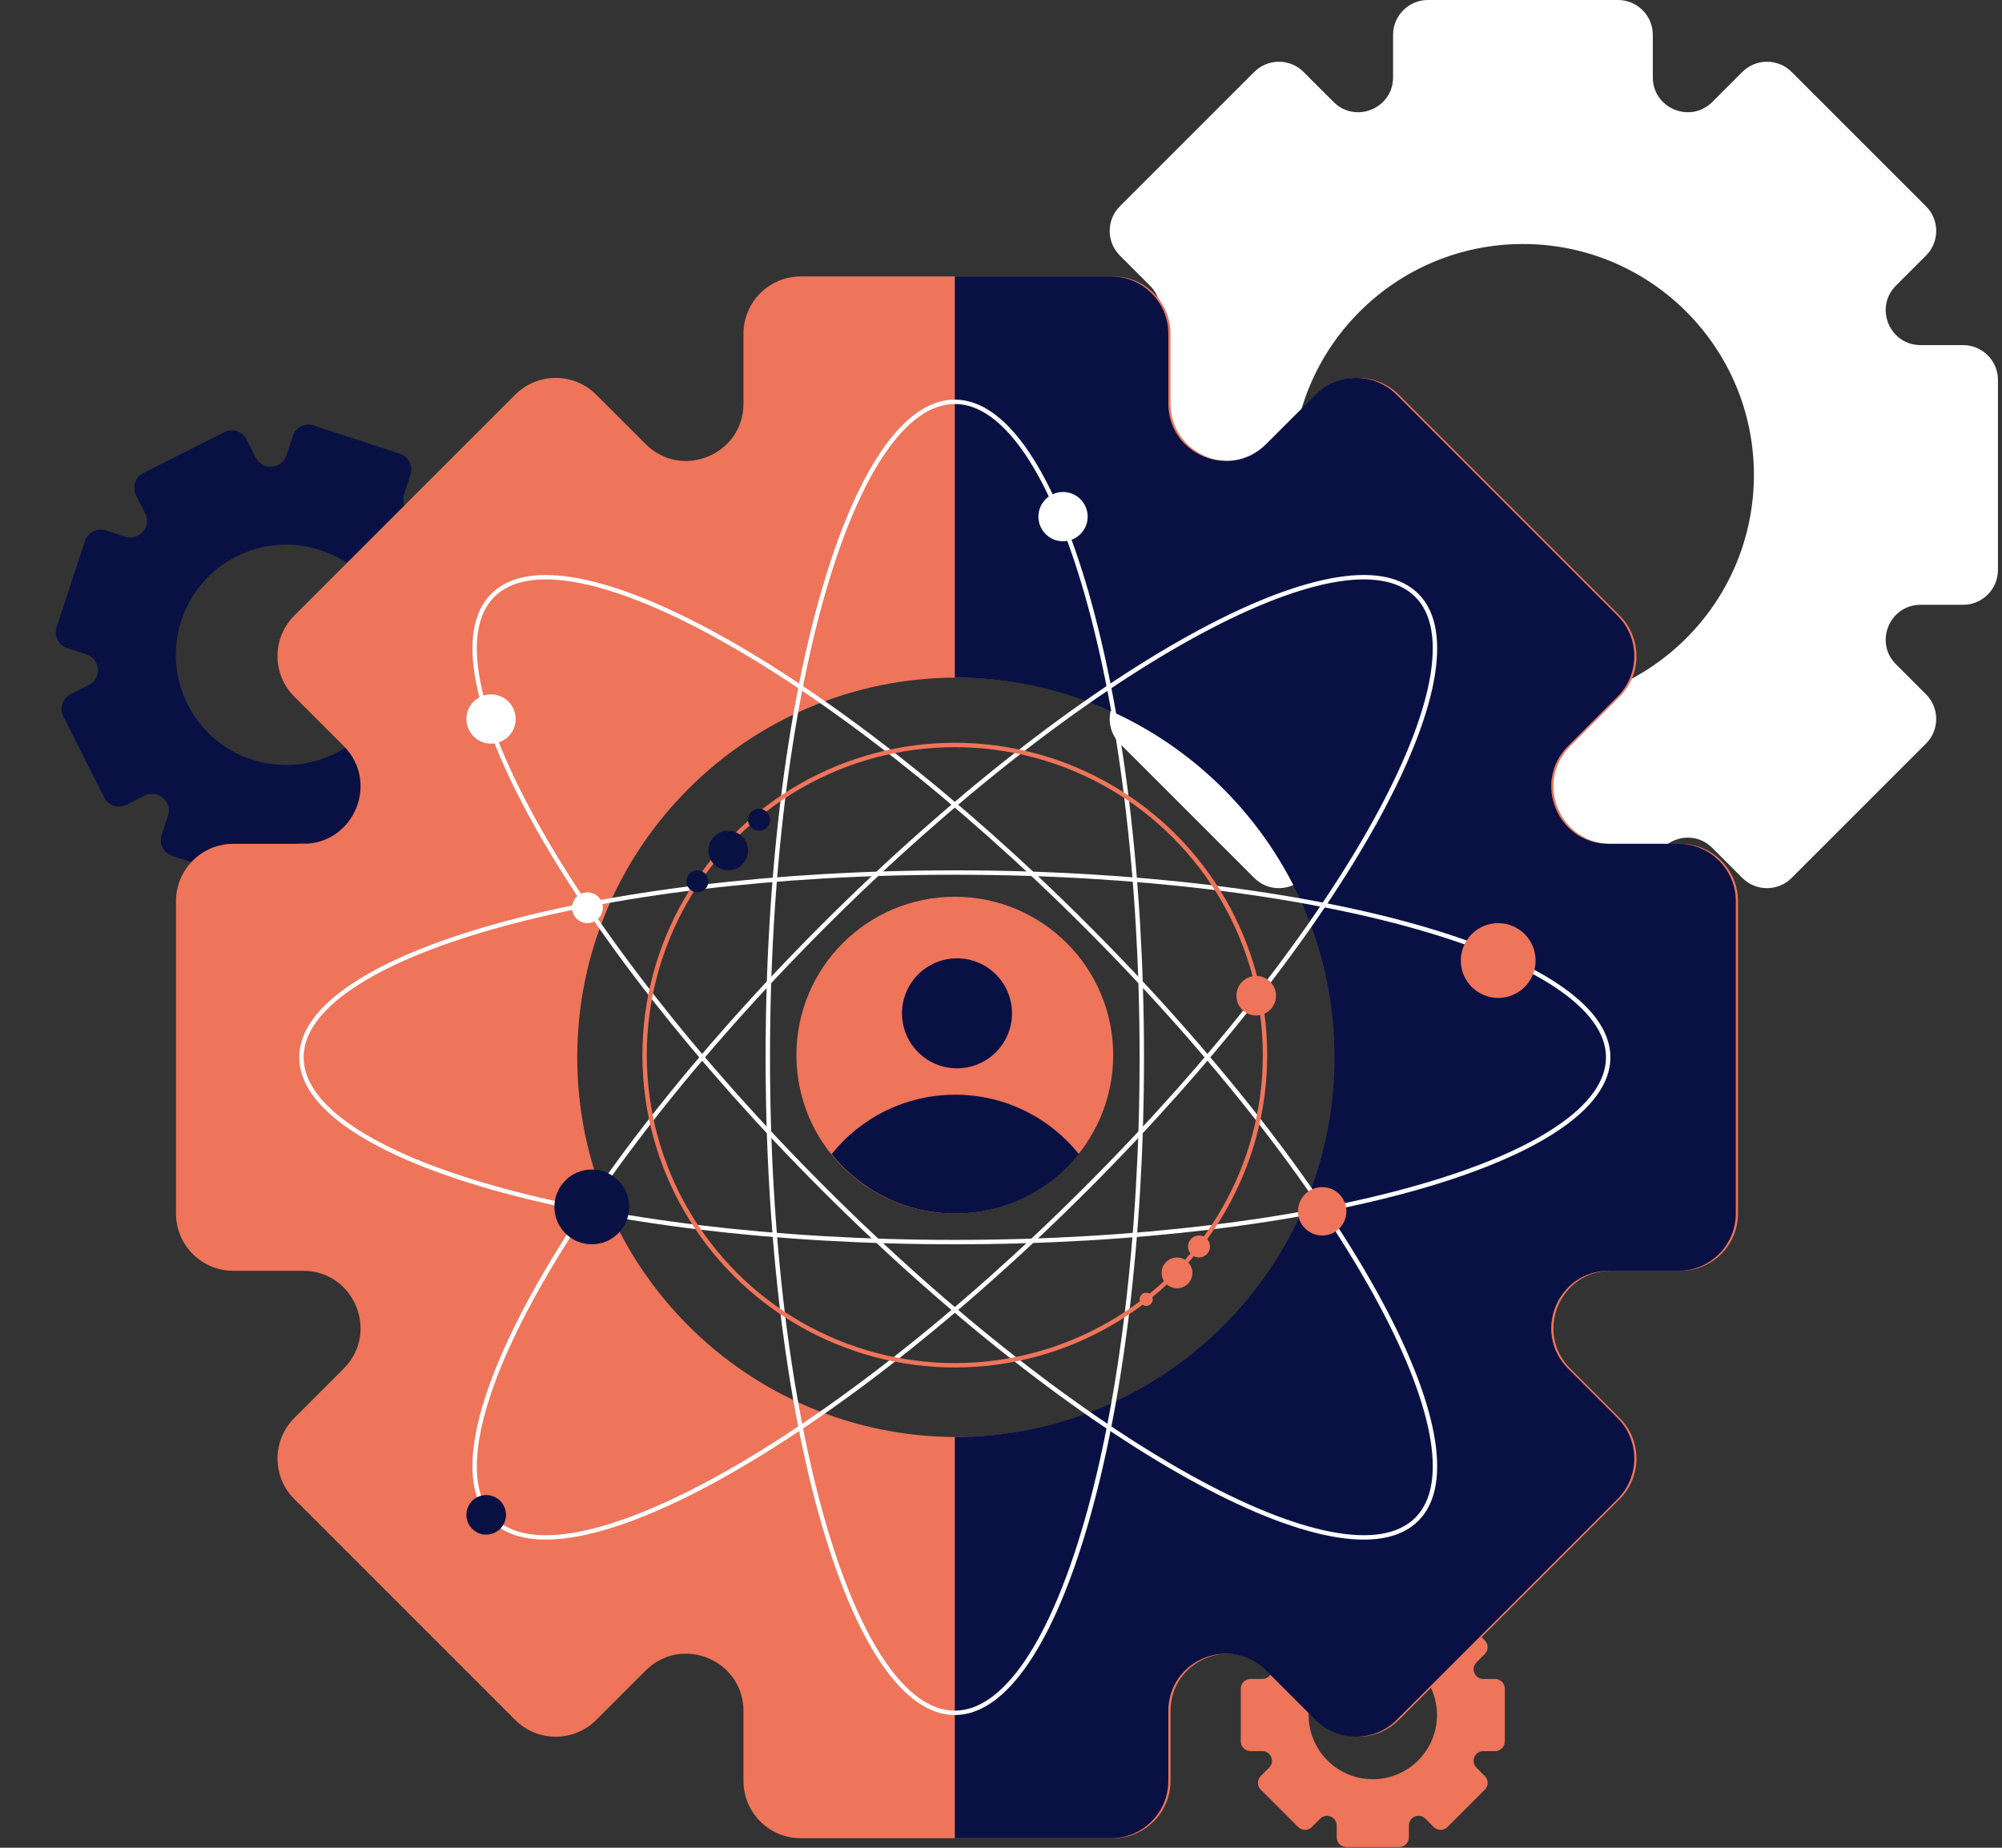
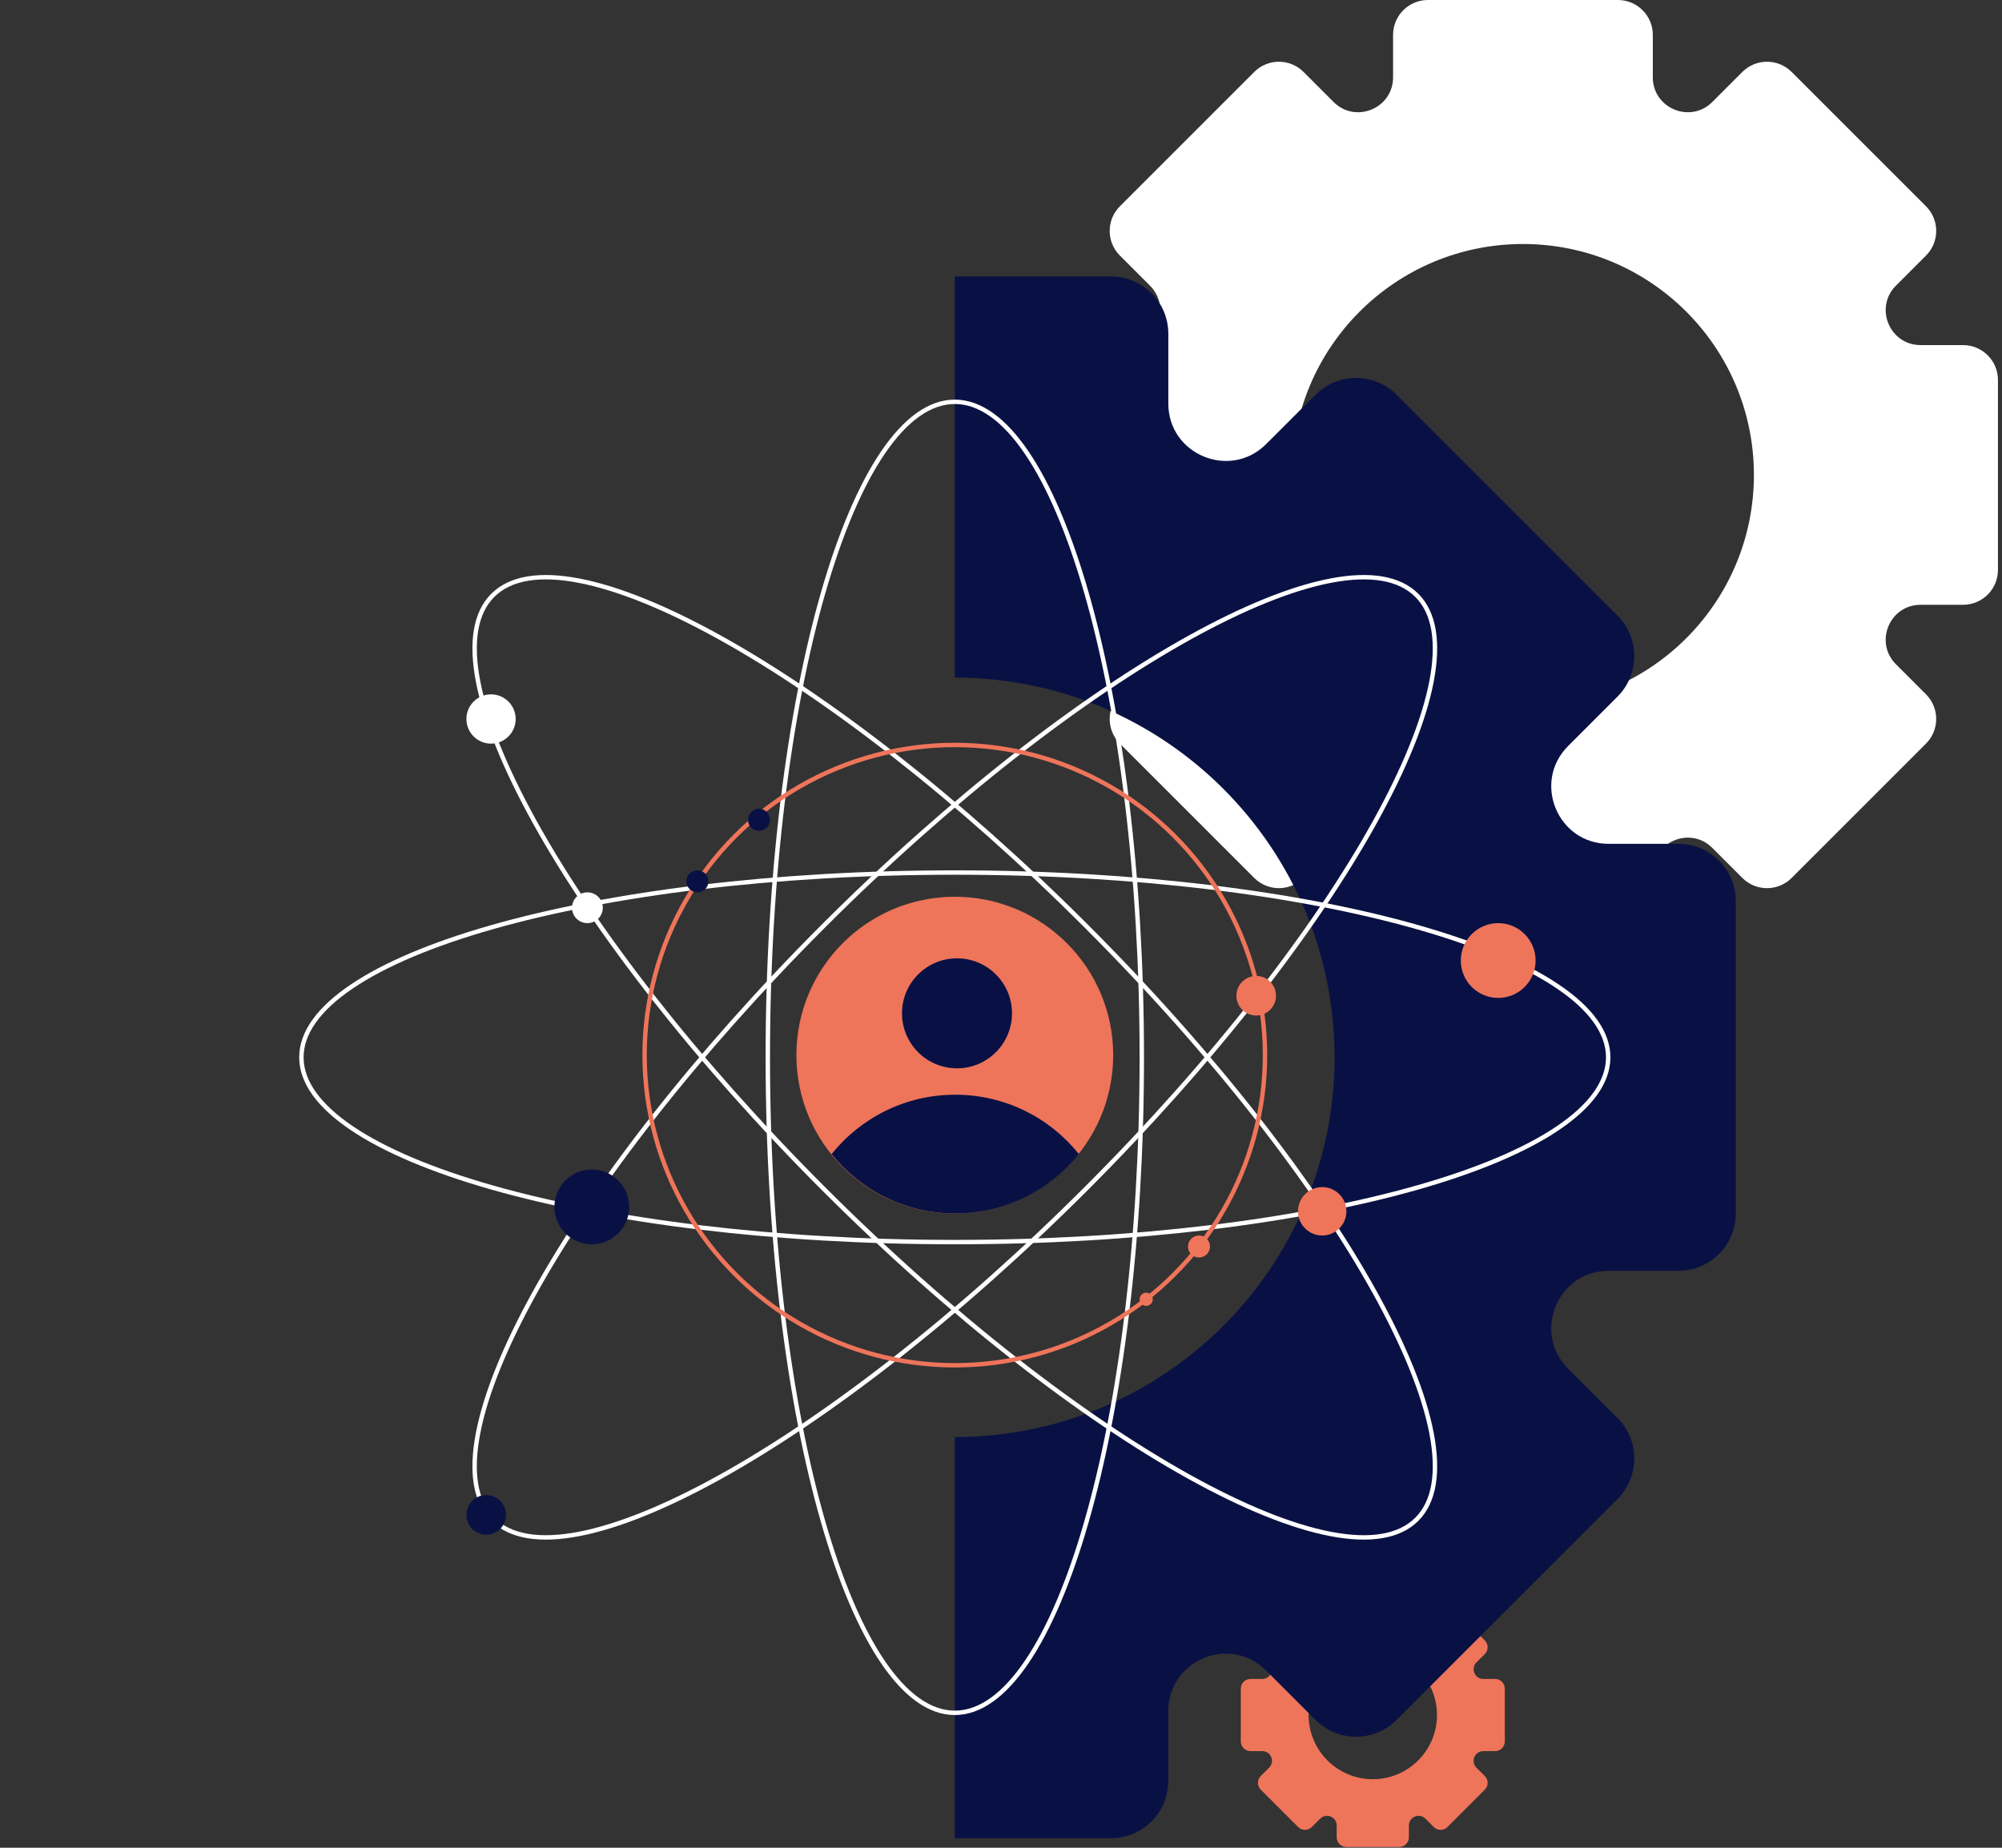
<svg xmlns="http://www.w3.org/2000/svg" fill="none" viewBox="0 0 455 420" height="420" width="455">
  <rect x="0" y="0" width="455" height="420" fill="#333333" stroke="none" />
-   <path fill="#091144" d="M90.878 103.134C92.862 103.786 93.941 105.922 93.288 107.905L91.851 112.278C90.799 115.477 94.14 118.351 97.146 116.833L101.255 114.757C103.118 113.816 105.392 114.563 106.333 116.427L115.621 134.814C116.562 136.677 115.814 138.951 113.951 139.892L109.843 141.967C106.837 143.486 107.167 147.88 110.366 148.932L114.739 150.37C116.722 151.022 117.801 153.158 117.149 155.141L110.715 174.71C110.063 176.693 107.927 177.773 105.944 177.121L101.571 175.683C98.372 174.631 95.499 177.972 97.017 180.978L99.092 185.086C100.033 186.95 99.286 189.223 97.423 190.165L79.035 199.453C77.172 200.394 74.898 199.646 73.957 197.783L71.882 193.675C70.364 190.669 65.969 190.999 64.917 194.198L63.48 198.571C62.828 200.554 60.691 201.633 58.708 200.981L39.139 194.547C37.156 193.895 36.077 191.759 36.729 189.776L38.166 185.403C39.218 182.204 35.877 179.331 32.871 180.849L28.763 182.924C26.9 183.865 24.626 183.118 23.685 181.255L14.396 162.868C13.455 161.004 14.203 158.731 16.066 157.789L20.175 155.714C23.18 154.196 22.85 149.801 19.651 148.749L15.278 147.312C13.295 146.66 12.216 144.524 12.868 142.54L19.302 122.971C19.954 120.988 22.09 119.909 24.073 120.561L28.446 121.998C31.645 123.05 34.519 119.709 33 116.703L30.925 112.595C29.984 110.732 30.731 108.458 32.594 107.517L50.981 98.228C52.845 97.287 55.118 98.035 56.06 99.898L58.135 104.007C59.654 107.013 64.048 106.682 65.1 103.483L66.538 99.11C67.19 97.127 69.326 96.048 71.309 96.7L90.878 103.134ZM57.188 172.629C70.326 176.949 84.478 169.8 88.797 156.662C93.117 143.524 85.968 129.372 72.83 125.052C59.692 120.733 45.539 127.881 41.22 141.02C36.901 154.158 44.049 168.31 57.188 172.629Z" clip-rule="evenodd" fill-rule="evenodd" />
  <path fill="white" d="M367.714 0C372.09 0 375.638 3.547 375.638 7.923V17.573C375.638 24.632 384.172 28.167 389.164 23.175L395.987 16.352C399.081 13.258 404.098 13.258 407.192 16.352L437.727 46.886C440.821 49.981 440.821 54.998 437.727 58.092L430.904 64.915C425.912 69.906 429.447 78.441 436.506 78.441H446.155C450.531 78.441 454.079 81.988 454.079 86.364V129.546C454.079 133.922 450.531 137.47 446.155 137.47H436.506C429.447 137.47 425.912 146.004 430.904 150.996L437.726 157.818C440.821 160.913 440.821 165.93 437.726 169.024L407.192 199.558C404.098 202.653 399.081 202.653 395.986 199.558L389.164 192.736C384.172 187.744 375.638 191.279 375.638 198.338V207.987C375.638 212.363 372.09 215.911 367.714 215.911H324.532C320.156 215.911 316.609 212.363 316.609 207.987V198.338C316.609 191.279 308.074 187.744 303.083 192.736L296.26 199.558C293.166 202.653 288.149 202.653 285.054 199.558L254.52 169.024C251.426 165.93 251.426 160.913 254.52 157.818L261.343 150.996C266.334 146.004 262.8 137.47 255.74 137.47H246.091C241.715 137.47 238.168 133.922 238.168 129.546V86.364C238.168 81.988 241.715 78.441 246.091 78.441H255.74C262.8 78.441 266.334 69.906 261.343 64.915L254.52 58.092C251.426 54.998 251.426 49.981 254.52 46.886L285.054 16.352C288.148 13.258 293.165 13.258 296.26 16.352L303.083 23.175C308.074 28.167 316.609 24.632 316.609 17.573V7.923C316.609 3.547 320.156 0 324.532 0L367.714 0ZM346.123 160.447C375.114 160.447 398.615 136.946 398.615 107.955C398.615 78.965 375.114 55.463 346.123 55.463C317.133 55.463 293.631 78.965 293.631 107.955C293.631 136.946 317.133 160.447 346.123 160.447Z" clip-rule="evenodd" fill-rule="evenodd" />
-   <path fill="#EE745A" d="M253 62.832C260.195 62.832 266.028 68.665 266.028 75.86V91.725C266.028 103.332 280.06 109.144 288.267 100.937L299.486 89.719C304.573 84.631 312.822 84.631 317.91 89.719L368.114 139.923C373.201 145.01 373.201 153.259 368.114 158.346L356.896 169.565C348.689 177.772 354.501 191.805 366.107 191.805H381.972C389.168 191.805 395 197.637 395 204.832V275.832C395 283.027 389.168 288.86 381.972 288.86H366.107C354.501 288.86 348.689 302.892 356.896 311.099L368.114 322.317C373.201 327.405 373.201 335.654 368.114 340.741L317.909 390.946C312.822 396.033 304.573 396.033 299.485 390.946L288.267 379.728C280.06 371.521 266.028 377.333 266.028 388.939V404.805C266.028 412 260.195 417.832 253 417.832H182C174.805 417.832 168.972 412 168.972 404.805V388.939C168.972 377.333 154.94 371.521 146.733 379.728L135.515 390.946C130.427 396.033 122.178 396.033 117.091 390.946L66.886 340.741C61.799 335.654 61.799 327.405 66.886 322.317L78.104 311.099C86.311 302.892 80.499 288.86 68.893 288.86H53.028C45.833 288.86 40 283.027 40 275.832V204.832C40 197.637 45.833 191.805 53.028 191.805H68.893C80.499 191.805 86.311 177.772 78.104 169.565L66.886 158.346C61.799 153.259 61.799 145.01 66.886 139.923L117.09 89.719C122.178 84.631 130.427 84.631 135.514 89.719L146.733 100.937C154.94 109.144 168.972 103.332 168.972 91.725V75.86C168.972 68.665 174.805 62.832 182 62.832H253ZM217.5 326.639C265.166 326.639 303.807 287.998 303.807 240.332C303.807 192.666 265.166 154.025 217.5 154.025C169.834 154.025 131.193 192.666 131.193 240.332C131.193 287.998 169.834 326.639 217.5 326.639Z" clip-rule="evenodd" fill-rule="evenodd" />
  <path fill="#EE745A" d="M318 359.832C319.216 359.832 320.202 360.818 320.202 362.034V364.715C320.202 366.677 322.574 367.659 323.961 366.272L325.857 364.376C326.717 363.516 328.111 363.516 328.971 364.376L337.456 372.861C338.316 373.721 338.316 375.116 337.456 375.975L335.56 377.871C334.173 379.258 335.155 381.63 337.117 381.63H339.798C341.014 381.63 342 382.616 342 383.832V395.832C342 397.048 341.014 398.034 339.798 398.034H337.117C335.155 398.034 334.173 400.406 335.56 401.793L337.456 403.689C338.316 404.549 338.316 405.943 337.456 406.803L328.971 415.288C328.111 416.148 326.716 416.148 325.857 415.288L323.961 413.392C322.574 412.005 320.202 412.987 320.202 414.949V417.63C320.202 418.846 319.216 419.832 318 419.832H306C304.784 419.832 303.798 418.846 303.798 417.63V414.949C303.798 412.987 301.426 412.005 300.039 413.392L298.143 415.288C297.284 416.148 295.889 416.148 295.029 415.288L286.544 406.803C285.684 405.943 285.684 404.549 286.544 403.689L288.44 401.793C289.827 400.406 288.845 398.034 286.883 398.034H284.202C282.986 398.034 282 397.048 282 395.832V383.832C282 382.616 282.986 381.63 284.202 381.63H286.883C288.845 381.63 289.827 379.258 288.44 377.871L286.544 375.975C285.684 375.116 285.684 373.721 286.544 372.861L295.029 364.376C295.889 363.516 297.283 363.516 298.143 364.376L300.039 366.272C301.426 367.659 303.798 366.677 303.798 364.715V362.034C303.798 360.818 304.784 359.832 306 359.832H318ZM312 404.419C320.056 404.419 326.587 397.888 326.587 389.832C326.587 381.776 320.056 375.245 312 375.245C303.944 375.245 297.413 381.776 297.413 389.832C297.413 397.888 303.944 404.419 312 404.419Z" clip-rule="evenodd" fill-rule="evenodd" />
  <path fill="#091144" d="M252.5 62.832C259.695 62.832 265.528 68.665 265.528 75.86V91.725C265.528 103.332 279.56 109.144 287.767 100.937L298.986 89.719C304.073 84.631 312.322 84.631 317.41 89.719L367.614 139.923C372.701 145.01 372.701 153.259 367.614 158.346L356.396 169.565C348.189 177.772 354.001 191.805 365.607 191.805H381.472C388.668 191.805 394.5 197.637 394.5 204.832V275.832C394.5 283.027 388.668 288.86 381.472 288.86H365.607C354.001 288.86 348.189 302.892 356.396 311.099L367.614 322.317C372.701 327.405 372.701 335.654 367.614 340.741L317.409 390.946C312.322 396.033 304.073 396.033 298.985 390.946L287.767 379.728C279.56 371.521 265.528 377.333 265.528 388.939V404.805C265.528 412 259.695 417.832 252.5 417.832H217V326.639C264.666 326.639 303.307 287.998 303.307 240.332C303.307 192.666 264.666 154.025 217 154.025V62.832H252.5Z" />
  <path stroke="white" d="M365.5 240.332C365.5 245.946 361.507 251.405 354.011 256.46C346.533 261.504 335.679 266.065 322.222 269.903C295.314 277.578 258.112 282.332 217 282.332C175.888 282.332 138.686 277.578 111.778 269.903C98.321 266.065 87.467 261.504 79.989 256.46C72.493 251.405 68.5 245.946 68.5 240.332C68.5 234.718 72.493 229.259 79.989 224.204C87.467 219.161 98.321 214.599 111.778 210.761C138.686 203.086 175.888 198.332 217 198.332C258.112 198.332 295.314 203.086 322.222 210.761C335.679 214.599 346.533 219.161 354.011 224.204C361.507 229.259 365.5 234.718 365.5 240.332Z" />
  <path stroke="white" d="M217 91.332C222.685 91.332 228.21 95.341 233.324 102.862C238.427 110.365 243.041 121.255 246.925 134.758C254.69 161.756 259.5 199.082 259.5 240.332C259.5 281.582 254.69 318.908 246.925 345.906C243.041 359.409 238.427 370.299 233.324 377.802C228.21 385.323 222.685 389.332 217 389.332C211.315 389.332 205.79 385.323 200.676 377.802C195.573 370.299 190.959 359.409 187.075 345.906C179.31 318.908 174.5 281.582 174.5 240.332C174.5 199.082 179.31 161.756 187.075 134.758C190.959 121.255 195.573 110.365 200.676 102.862C205.79 95.341 211.315 91.332 217 91.332Z" />
  <path stroke="white" d="M111.995 135.325C115.986 131.334 122.691 130.278 131.583 131.986C140.455 133.69 151.371 138.124 163.614 144.911C188.095 158.484 217.779 181.411 246.85 210.481C275.92 239.552 298.847 269.236 312.42 293.717C319.207 305.96 323.641 316.876 325.345 325.748C327.053 334.64 325.997 341.345 322.006 345.336C318.014 349.327 311.31 350.383 302.417 348.675C293.546 346.971 282.629 342.538 270.386 335.75C245.905 322.178 216.222 299.251 187.151 270.18C158.08 241.109 135.153 211.426 121.581 186.945C114.793 174.702 110.36 163.785 108.656 154.914C106.948 146.021 108.004 139.317 111.995 135.325Z" />
  <path stroke="white" d="M111.993 345.335C108.002 341.344 106.946 334.639 108.654 325.747C110.358 316.875 114.792 305.959 121.579 293.716C135.152 269.235 158.079 239.551 187.149 210.481C216.22 181.41 245.904 158.483 270.385 144.91C282.628 138.123 293.544 133.689 302.416 131.985C311.308 130.277 318.013 131.333 322.004 135.324C325.995 139.316 327.051 146.021 325.343 154.913C323.639 163.784 319.206 174.701 312.418 186.944C298.846 211.425 275.919 241.108 246.848 270.179C217.777 299.25 188.094 322.177 163.613 335.749C151.37 342.537 140.453 346.97 131.581 348.674C122.689 350.382 115.985 349.326 111.993 345.335Z" />
  <circle fill="#EE745A" r="36" cy="239.832" cx="217" />
  <circle stroke="#EE745A" r="70.5" cy="239.832" cx="217" />
  <circle fill="white" r="5.599" cy="163.431" cx="111.599" />
-   <circle fill="white" r="5.599" cy="117.431" cx="241.599" />
  <circle fill="white" r="3.5" cy="206.332" cx="133.5" />
  <circle fill="#091144" r="4.5" cy="344.332" cx="110.5" />
  <circle fill="#091144" r="8.5" cy="274.332" cx="134.5" />
-   <circle fill="#091144" r="4.5" cy="193.332" cx="165.5" />
  <circle fill="#091144" r="2.5" cy="186.332" cx="172.5" />
  <circle fill="#091144" r="2.5" cy="200.332" cx="158.5" />
  <circle fill="#EE745A" r="8.5" cy="218.332" cx="340.5" />
  <circle fill="#EE745A" r="5.5" cy="275.332" cx="300.5" />
  <circle fill="#EE745A" r="4.5" cy="226.332" cx="285.5" />
  <circle fill="#EE745A" r="2.5" cy="283.332" cx="272.5" />
-   <circle fill="#EE745A" r="3.5" cy="289.332" cx="267.5" />
  <circle fill="#EE745A" r="1.5" cy="295.332" cx="260.5" />
  <path fill="#091144" d="M189 262.332C195.598 254.102 205.735 248.832 217.104 248.832C228.472 248.832 238.609 254.102 245.207 262.332C238.609 270.562 228.472 275.832 217.104 275.832C205.735 275.832 195.598 270.562 189 262.332Z" />
  <circle fill="#091144" r="12.5" cy="230.332" cx="217.5" />
</svg>